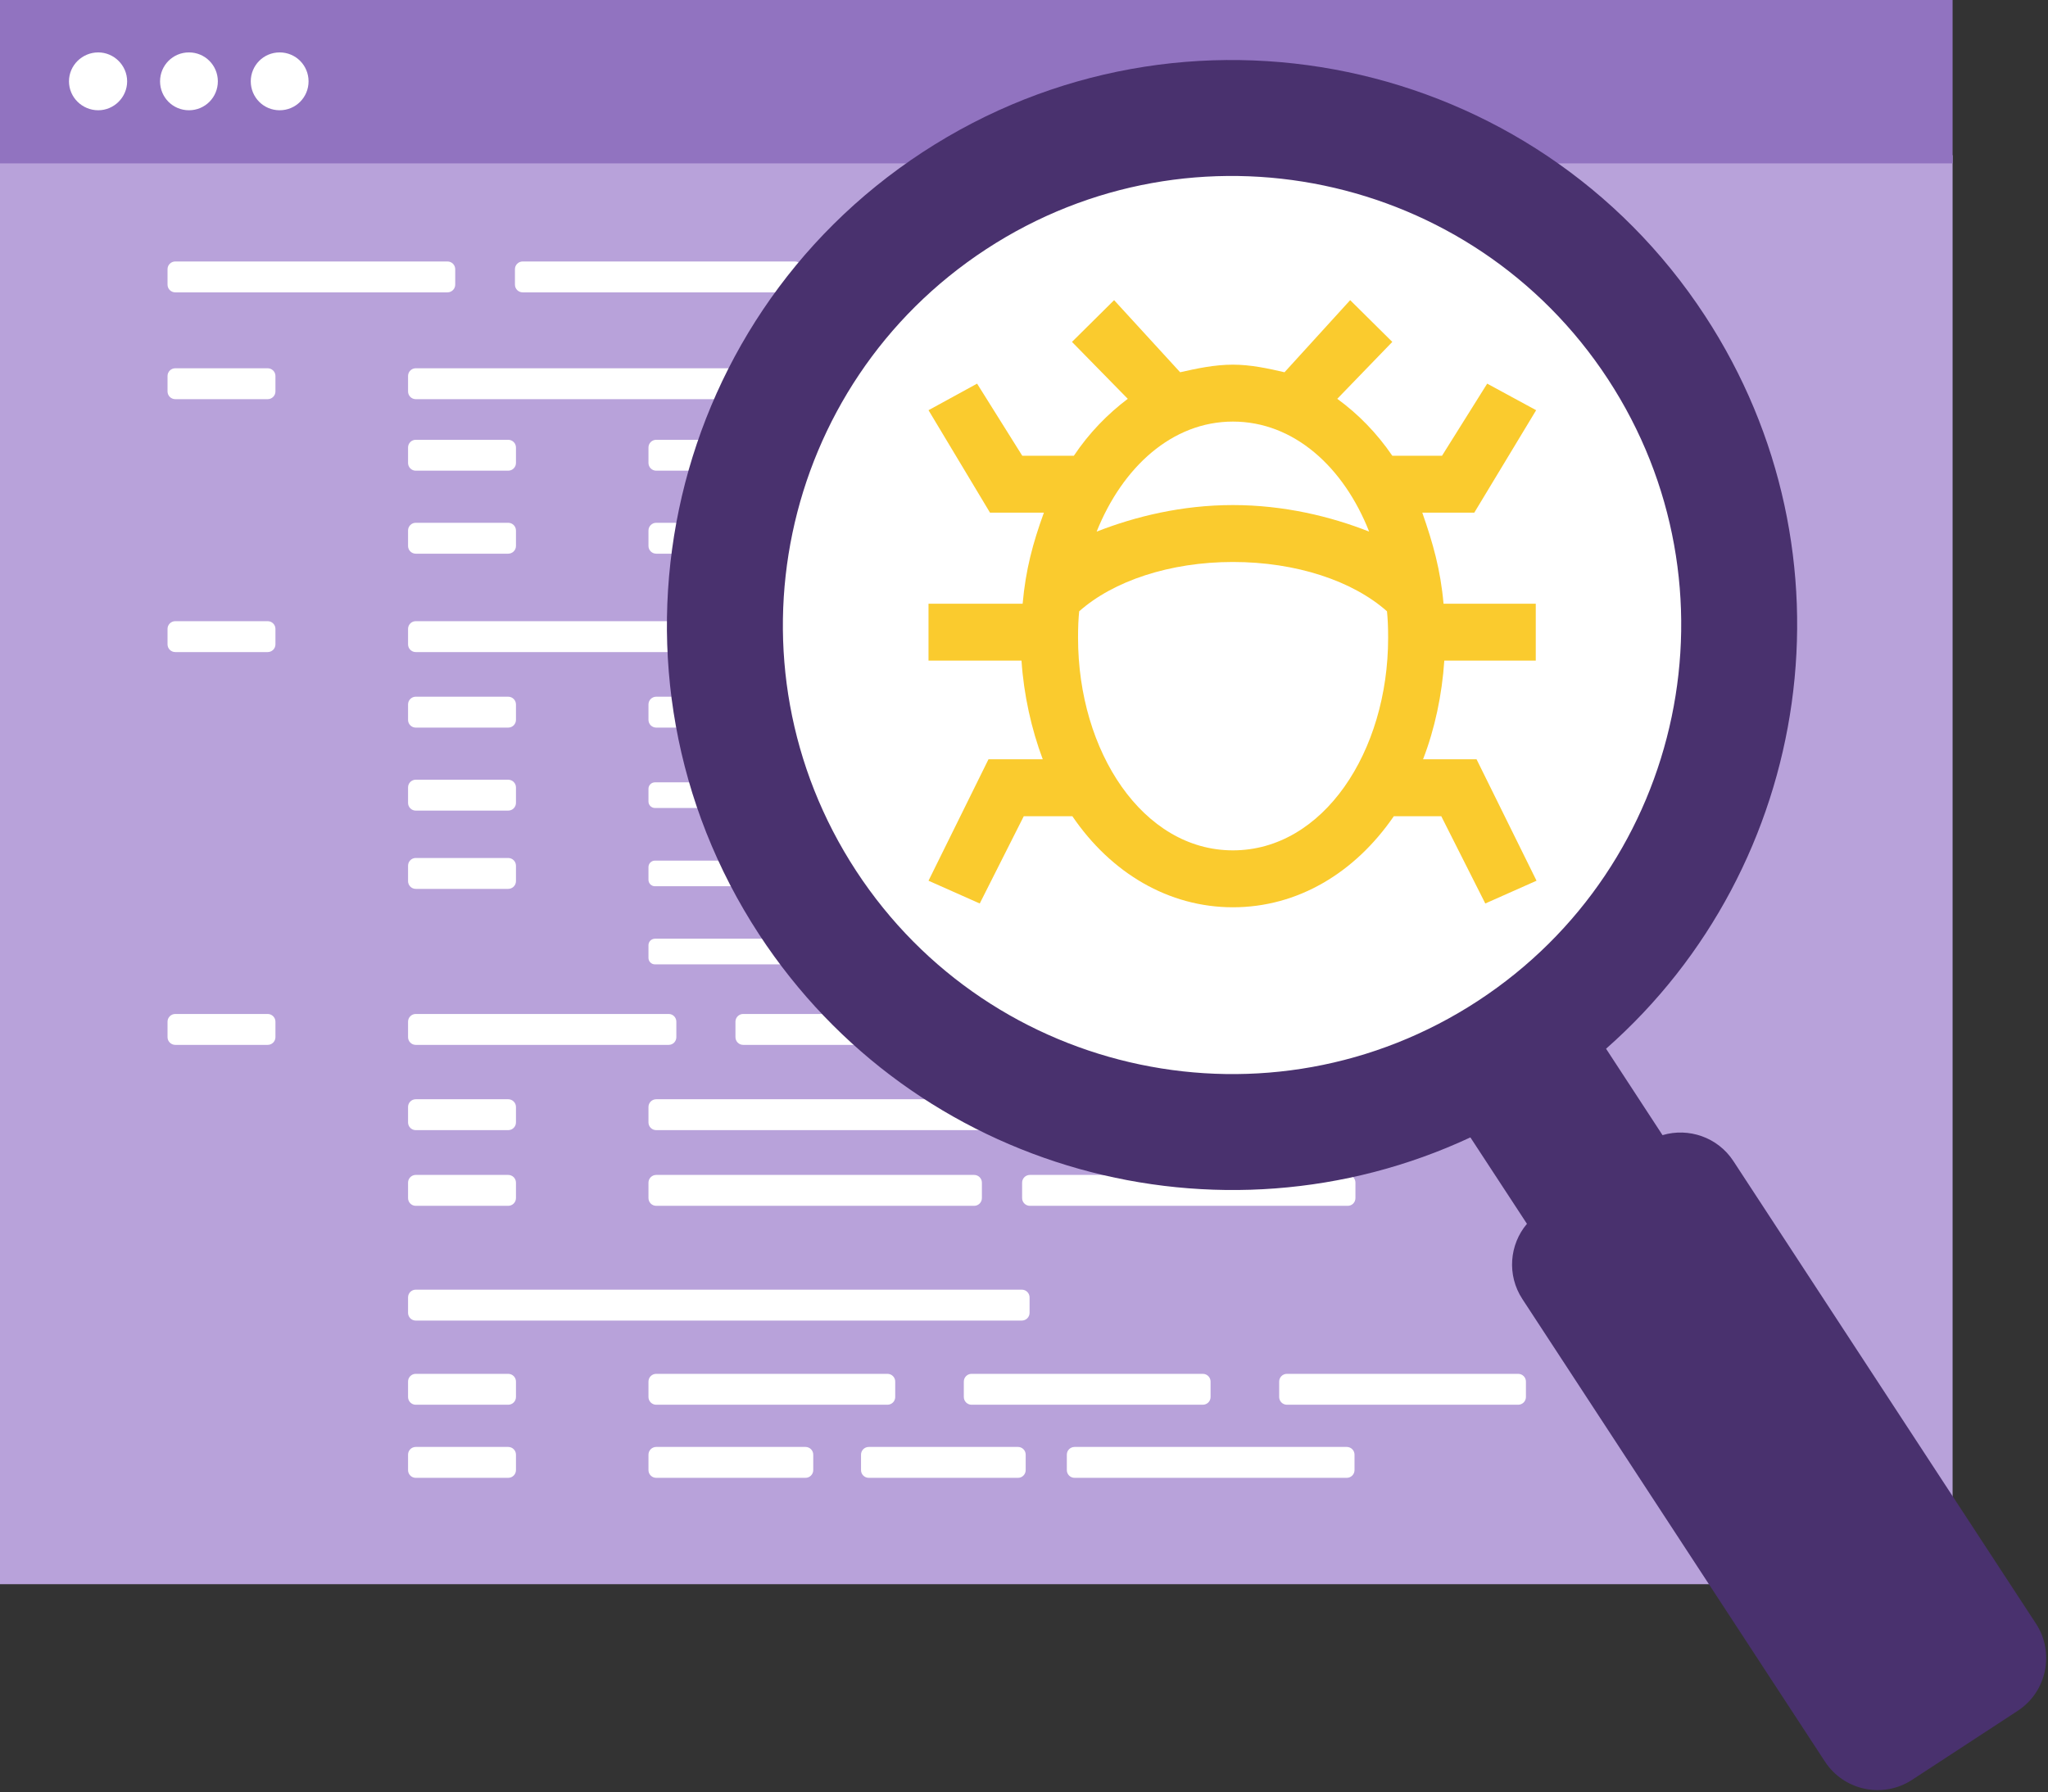
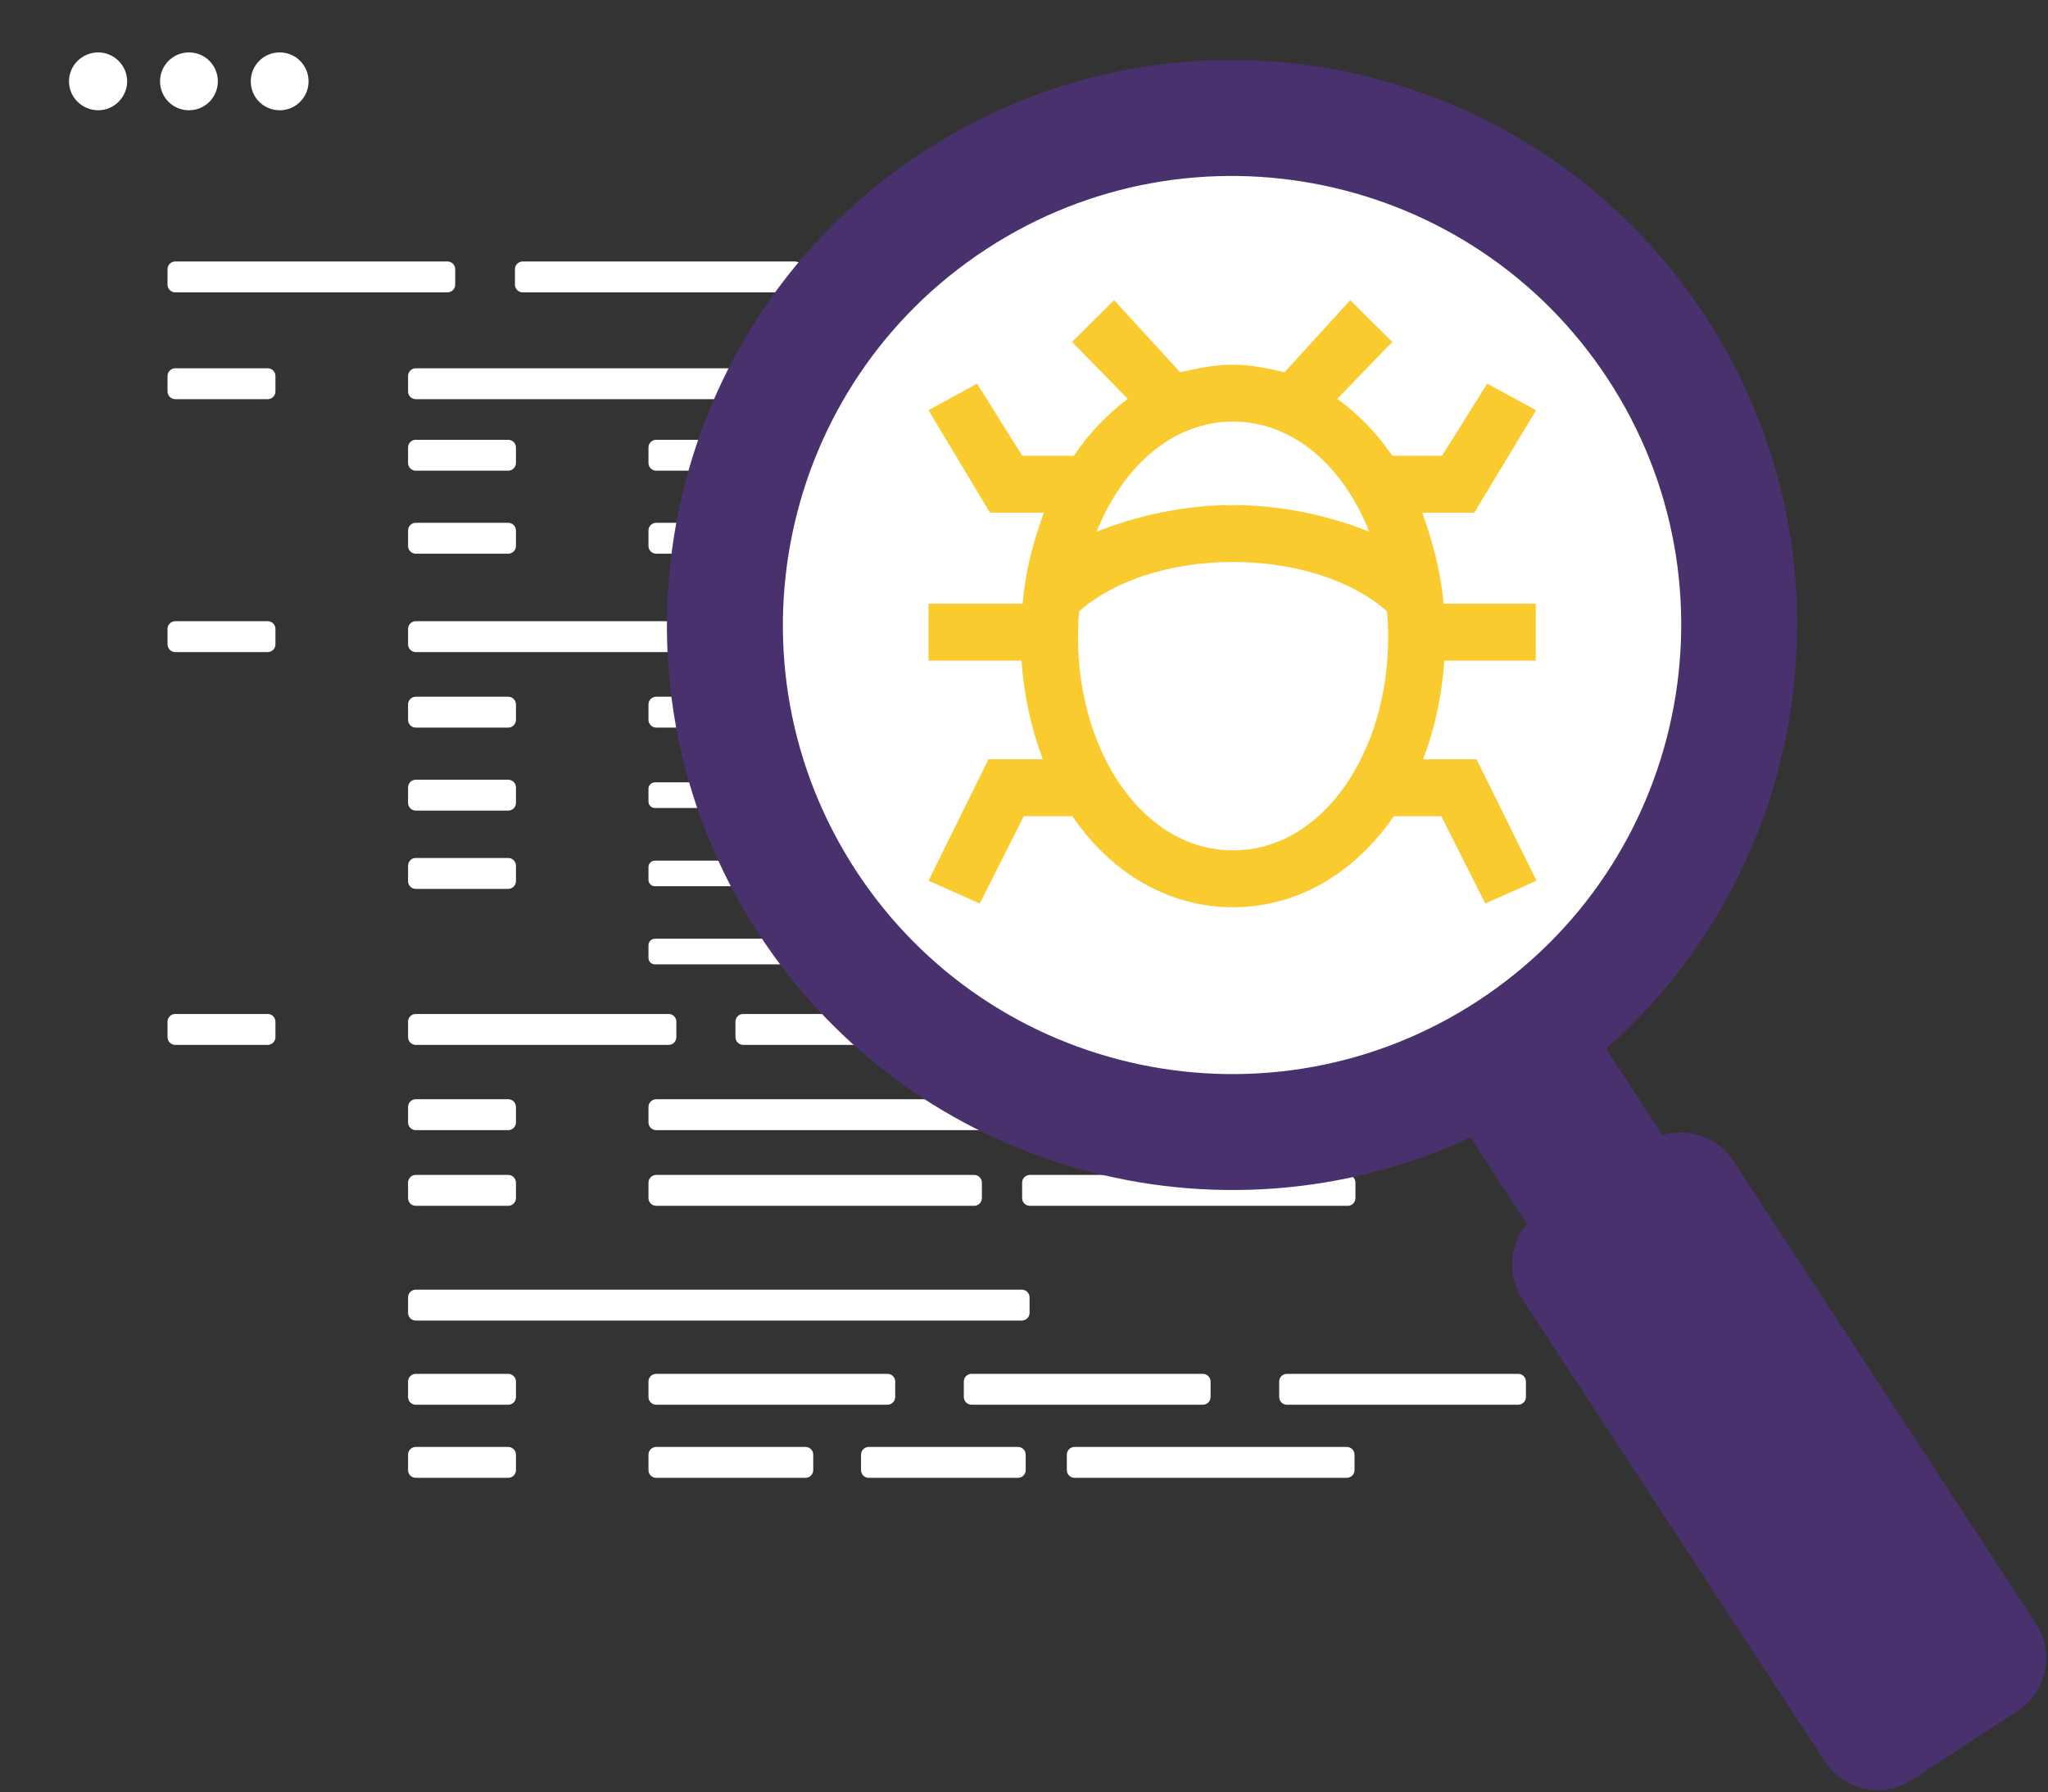
<svg xmlns="http://www.w3.org/2000/svg" width="100%" height="100%" viewBox="0 0 658 576" version="1.1" xml:space="preserve" style="fill-rule:evenodd;clip-rule:evenodd;stroke-linejoin:round;stroke-miterlimit:2;">
  <rect x="0" y="0" width="658" height="576" fill="#333333" stroke="none" />
  <g transform="matrix(1,0,0,1,-10156.8,-5277.54)">
    <g transform="matrix(0.328,0,0,0.328,6825.24,3529.88)">
      <g transform="matrix(-27.777,0,0,36.051,15758.1,-3150.94)">
-         <rect x="132.781" y="239.417" width="68.867" height="38.836" style="fill:rgb(184,162,218);fill-rule:nonzero;" />
-       </g>
+         </g>
      <path d="M10662.6,6753.45C10662.6,6749.28 10659.2,6745.89 10655,6745.89L10564.4,6745.89C10560.3,6745.89 10556.9,6749.28 10556.9,6753.45L10556.9,6768.59C10556.9,6772.77 10560.3,6776.16 10564.4,6776.16L10655,6776.16C10659.2,6776.16 10662.6,6772.77 10662.6,6768.59L10662.6,6753.45ZM10953.8,6753.45C10953.8,6749.28 10950.4,6745.89 10946.2,6745.89L10800,6745.89C10795.8,6745.89 10792.4,6749.28 10792.4,6753.45L10792.4,6768.59C10792.4,6772.77 10795.8,6776.16 10800,6776.16L10946.2,6776.16C10950.4,6776.16 10953.8,6772.77 10953.8,6768.59L10953.8,6753.45ZM11484,6753.45C11484,6749.28 11480.6,6745.89 11476.4,6745.89L11209.8,6745.89C11205.6,6745.89 11202.2,6749.28 11202.2,6753.45L11202.2,6768.59C11202.2,6772.77 11205.6,6776.16 11209.8,6776.16L11476.4,6776.16C11480.6,6776.16 11484,6772.77 11484,6768.59L11484,6753.45ZM11161.9,6753.45C11161.9,6749.28 11158.5,6745.89 11154.4,6745.89L11008.2,6745.89C11004,6745.89 11000.6,6749.28 11000.6,6753.45L11000.6,6768.59C11000.6,6772.77 11004,6776.16 11008.2,6776.16L11154.4,6776.16C11158.5,6776.16 11161.9,6772.77 11161.9,6768.59L11161.9,6753.45ZM10662.6,6681.83C10662.6,6677.66 10659.2,6674.27 10655,6674.27L10564.4,6674.27C10560.3,6674.27 10556.9,6677.66 10556.9,6681.83L10556.9,6696.97C10556.9,6701.15 10560.3,6704.54 10564.4,6704.54L10655,6704.54C10659.2,6704.54 10662.6,6701.15 10662.6,6696.97L10662.6,6681.83ZM11651.9,6681.83C11651.9,6677.66 11648.5,6674.27 11644.3,6674.27L11417.8,6674.27C11413.6,6674.27 11410.2,6677.66 11410.2,6681.83L11410.2,6696.97C11410.2,6701.15 11413.6,6704.54 11417.8,6704.54L11644.3,6704.54C11648.5,6704.54 11651.9,6701.15 11651.9,6696.97L11651.9,6681.83ZM11343,6681.83C11343,6677.66 11339.6,6674.27 11335.4,6674.27L11108.9,6674.27C11104.7,6674.27 11101.3,6677.66 11101.3,6681.83L11101.3,6696.97C11101.3,6701.15 11104.7,6704.54 11108.9,6704.54L11335.4,6704.54C11339.6,6704.54 11343,6701.15 11343,6696.97L11343,6681.83ZM11034.1,6681.83C11034.1,6677.66 11030.7,6674.27 11026.5,6674.27L10800,6674.27C10795.8,6674.27 10792.4,6677.66 10792.4,6681.83L10792.4,6696.97C10792.4,6701.15 10795.8,6704.54 10800,6704.54L11026.5,6704.54C11030.7,6704.54 11034.1,6701.15 11034.1,6696.97L11034.1,6681.83ZM11165.7,6599.37C11165.7,6595.19 11162.3,6591.8 11158.1,6591.8L10564.4,6591.8C10560.3,6591.8 10556.9,6595.19 10556.9,6599.37L10556.9,6614.51C10556.9,6618.68 10560.3,6622.07 10564.4,6622.07L11158.1,6622.07C11162.3,6622.07 11165.7,6618.68 11165.7,6614.51L11165.7,6599.37ZM10662.6,6486.95C10662.6,6482.77 10659.2,6479.38 10655,6479.38L10564.4,6479.38C10560.3,6479.38 10556.9,6482.77 10556.9,6486.95L10556.9,6502.08C10556.9,6506.26 10560.3,6509.65 10564.4,6509.65L10655,6509.65C10659.2,6509.65 10662.6,6506.26 10662.6,6502.08L10662.6,6486.95ZM11119,6486.95C11119,6482.77 11115.6,6479.38 11111.4,6479.38L10800,6479.38C10795.8,6479.38 10792.4,6482.77 10792.4,6486.95L10792.4,6502.08C10792.4,6506.26 10795.8,6509.65 10800,6509.65L11111.4,6509.65C11115.6,6509.65 11119,6506.26 11119,6502.08L11119,6486.95ZM11484.9,6486.95C11484.9,6482.77 11481.6,6479.38 11477.4,6479.38L11166,6479.38C11161.8,6479.38 11158.4,6482.77 11158.4,6486.95L11158.4,6502.08C11158.4,6506.26 11161.8,6509.65 11166,6509.65L11477.4,6509.65C11481.6,6509.65 11484.9,6506.26 11484.9,6502.08L11484.9,6486.95ZM10662.6,6412.8C10662.6,6408.62 10659.2,6405.23 10655,6405.23L10564.4,6405.23C10560.3,6405.23 10556.9,6408.62 10556.9,6412.8L10556.9,6427.94C10556.9,6432.11 10560.3,6435.5 10564.4,6435.5L10655,6435.5C10659.2,6435.5 10662.6,6432.11 10662.6,6427.94L10662.6,6412.8ZM11761.3,6412.8C11761.3,6408.62 11757.9,6405.23 11753.7,6405.23L10800,6405.23C10795.8,6405.23 10792.4,6408.62 10792.4,6412.8L10792.4,6427.94C10792.4,6432.11 10795.8,6435.5 10800,6435.5L11753.7,6435.5C11757.9,6435.5 11761.3,6432.11 11761.3,6427.94L11761.3,6412.8ZM10427,6329.26C10427,6325.08 10423.6,6321.69 10419.4,6321.69L10328.9,6321.69C10324.7,6321.69 10321.3,6325.08 10321.3,6329.26L10321.3,6344.39C10321.3,6348.57 10324.7,6351.96 10328.9,6351.96L10419.4,6351.96C10423.6,6351.96 10427,6348.57 10427,6344.39L10427,6329.26ZM10819.7,6329.26C10819.7,6325.08 10816.4,6321.69 10812.2,6321.69L10564.4,6321.69C10560.3,6321.69 10556.9,6325.08 10556.9,6329.26L10556.9,6344.39C10556.9,6348.57 10560.3,6351.96 10564.4,6351.96L10812.2,6351.96C10816.4,6351.96 10819.7,6348.57 10819.7,6344.39L10819.7,6329.26ZM11140.5,6329.26C11140.5,6325.08 11137.1,6321.69 11132.9,6321.69L10885.1,6321.69C10881,6321.69 10877.6,6325.08 10877.6,6329.26L10877.6,6344.39C10877.6,6348.57 10881,6351.96 10885.1,6351.96L11132.9,6351.96C11137.1,6351.96 11140.5,6348.57 11140.5,6344.39L11140.5,6329.26ZM11045.3,6254.24C11045.3,6250.77 11042.5,6247.96 11039,6247.96L10798.7,6247.96C10795.3,6247.96 10792.4,6250.77 10792.4,6254.24L10792.4,6266.8C10792.4,6270.27 10795.3,6273.08 10798.7,6273.08L11039,6273.08C11042.5,6273.08 11045.3,6270.27 11045.3,6266.8L11045.3,6254.24ZM10662.6,6176.42C10662.6,6172.24 10659.2,6168.85 10655,6168.85L10564.4,6168.85C10560.3,6168.85 10556.9,6172.24 10556.9,6176.42L10556.9,6191.56C10556.9,6195.73 10560.3,6199.12 10564.4,6199.12L10655,6199.12C10659.2,6199.12 10662.6,6195.73 10662.6,6191.56L10662.6,6176.42ZM11055.3,6177.71C11055.3,6174.24 11052.5,6171.43 11049,6171.43L10798.7,6171.43C10795.3,6171.43 10792.4,6174.24 10792.4,6177.71L10792.4,6190.27C10792.4,6193.74 10795.3,6196.55 10798.7,6196.55L11049,6196.55C11052.5,6196.55 11055.3,6193.74 11055.3,6190.27L11055.3,6177.71ZM11358.4,6177.71C11358.4,6174.24 11355.6,6171.43 11352.1,6171.43L11101.8,6171.43C11098.4,6171.43 11095.6,6174.24 11095.6,6177.71L11095.6,6190.27C11095.6,6193.74 11098.4,6196.55 11101.8,6196.55L11352.1,6196.55C11355.6,6196.55 11358.4,6193.74 11358.4,6190.27L11358.4,6177.71ZM11661.5,6177.71C11661.5,6174.24 11658.7,6171.43 11655.3,6171.43L11405,6171.43C11401.5,6171.43 11398.7,6174.24 11398.7,6177.71L11398.7,6190.27C11398.7,6193.74 11401.5,6196.55 11405,6196.55L11655.3,6196.55C11658.7,6196.55 11661.5,6193.74 11661.5,6190.27L11661.5,6177.71ZM10662.6,6099.73C10662.6,6095.55 10659.2,6092.16 10655,6092.16L10564.4,6092.16C10560.3,6092.16 10556.9,6095.55 10556.9,6099.73L10556.9,6114.87C10556.9,6119.04 10560.3,6122.43 10564.4,6122.43L10655,6122.43C10659.2,6122.43 10662.6,6119.04 10662.6,6114.87L10662.6,6099.73ZM11227,6101.02C11227,6097.55 11224.2,6094.74 11220.7,6094.74L10798.7,6094.74C10795.3,6094.74 10792.4,6097.55 10792.4,6101.02L10792.4,6113.58C10792.4,6117.05 10795.3,6119.86 10798.7,6119.86L11220.7,6119.86C11224.2,6119.86 11227,6117.05 11227,6113.58L11227,6101.02ZM10662.6,6018.41C10662.6,6014.23 10659.2,6010.84 10655,6010.84L10564.4,6010.84C10560.3,6010.84 10556.9,6014.23 10556.9,6018.41L10556.9,6033.55C10556.9,6037.72 10560.3,6041.11 10564.4,6041.11L10655,6041.11C10659.2,6041.11 10662.6,6037.72 10662.6,6033.55L10662.6,6018.41ZM10965.5,6018.41C10965.5,6014.23 10962.1,6010.84 10958,6010.84L10800,6010.84C10795.8,6010.84 10792.4,6014.23 10792.4,6018.41L10792.4,6033.55C10792.4,6037.72 10795.8,6041.11 10800,6041.11L10958,6041.11C10962.1,6041.11 10965.5,6037.72 10965.5,6033.55L10965.5,6018.41ZM11182.1,6018.41C11182.1,6014.23 11178.7,6010.84 11174.5,6010.84L11016.6,6010.84C11012.4,6010.84 11009,6014.23 11009,6018.41L11009,6033.55C11009,6037.72 11012.4,6041.11 11016.6,6041.11L11174.5,6041.11C11178.7,6041.11 11182.1,6037.72 11182.1,6033.55L11182.1,6018.41ZM11488.5,6018.41C11488.5,6014.23 11485.1,6010.84 11480.9,6010.84L11233.2,6010.84C11229,6010.84 11225.6,6014.23 11225.6,6018.41L11225.6,6033.55C11225.6,6037.72 11229,6041.11 11233.2,6041.11L11480.9,6041.11C11485.1,6041.11 11488.5,6037.72 11488.5,6033.55L11488.5,6018.41ZM10427,5944.41C10427,5940.23 10423.6,5936.84 10419.4,5936.84L10328.9,5936.84C10324.7,5936.84 10321.3,5940.23 10321.3,5944.41L10321.3,5959.55C10321.3,5963.72 10324.7,5967.11 10328.9,5967.11L10419.4,5967.11C10423.6,5967.11 10427,5963.72 10427,5959.55L10427,5944.41ZM11202.2,5944.41C11202.2,5940.23 11198.9,5936.84 11194.7,5936.84L10909.3,5936.84C10905.1,5936.84 10901.7,5940.23 10901.7,5944.41L10901.7,5959.55C10901.7,5963.72 10905.1,5967.11 10909.3,5967.11L11194.7,5967.11C11198.9,5967.11 11202.2,5963.72 11202.2,5959.55L11202.2,5944.41ZM10857.4,5944.41C10857.4,5940.23 10854,5936.84 10849.9,5936.84L10564.4,5936.84C10560.3,5936.84 10556.9,5940.23 10556.9,5944.41L10556.9,5959.55C10556.9,5963.72 10560.3,5967.11 10564.4,5967.11L10849.9,5967.11C10854,5967.11 10857.4,5963.72 10857.4,5959.55L10857.4,5944.41ZM10662.6,5848.01C10662.6,5843.83 10659.2,5840.44 10655,5840.44L10564.4,5840.44C10560.3,5840.44 10556.9,5843.83 10556.9,5848.01L10556.9,5863.14C10556.9,5867.32 10560.3,5870.71 10564.4,5870.71L10655,5870.71C10659.2,5870.71 10662.6,5867.32 10662.6,5863.14L10662.6,5848.01ZM11221.6,5848.01C11221.6,5843.83 11218.2,5840.44 11214,5840.44L10800,5840.44C10795.8,5840.44 10792.4,5843.83 10792.4,5848.01L10792.4,5863.14C10792.4,5867.32 10795.8,5870.71 10800,5870.71L11214,5870.71C11218.2,5870.71 11221.6,5867.32 11221.6,5863.14L11221.6,5848.01ZM10662.6,5766.69C10662.6,5762.51 10659.2,5759.12 10655,5759.12L10564.4,5759.12C10560.3,5759.12 10556.9,5762.51 10556.9,5766.69L10556.9,5781.82C10556.9,5786 10560.3,5789.39 10564.4,5789.39L10655,5789.39C10659.2,5789.39 10662.6,5786 10662.6,5781.82L10662.6,5766.69ZM11008,5766.69C11008,5762.51 11004.6,5759.12 11000.5,5759.12L10800,5759.12C10795.8,5759.12 10792.4,5762.51 10792.4,5766.69L10792.4,5781.82C10792.4,5786 10795.8,5789.39 10800,5789.39L11000.5,5789.39C11004.6,5789.39 11008,5786 11008,5781.82L11008,5766.69ZM11533.8,5766.69C11533.8,5762.51 11530.4,5759.12 11526.2,5759.12L11325.8,5759.12C11321.6,5759.12 11318.2,5762.51 11318.2,5766.69L11318.2,5781.82C11318.2,5786 11321.6,5789.39 11325.8,5789.39L11526.2,5789.39C11530.4,5789.39 11533.8,5786 11533.8,5781.82L11533.8,5766.69ZM11270.9,5766.69C11270.9,5762.51 11267.5,5759.12 11263.3,5759.12L11062.9,5759.12C11058.7,5759.12 11055.3,5762.51 11055.3,5766.69L11055.3,5781.82C11055.3,5786 11058.7,5789.39 11062.9,5789.39L11263.3,5789.39C11267.5,5789.39 11270.9,5786 11270.9,5781.82L11270.9,5766.69ZM10427,5696.62C10427,5692.44 10423.6,5689.05 10419.4,5689.05L10328.9,5689.05C10324.7,5689.05 10321.3,5692.44 10321.3,5696.62L10321.3,5711.76C10321.3,5715.93 10324.7,5719.32 10328.9,5719.32L10419.4,5719.32C10423.6,5719.32 10427,5715.93 10427,5711.76L10427,5696.62ZM10901.7,5696.62C10901.7,5692.44 10898.3,5689.05 10894.1,5689.05L10564.4,5689.05C10560.3,5689.05 10556.9,5692.44 10556.9,5696.62L10556.9,5711.76C10556.9,5715.93 10560.3,5719.32 10564.4,5719.32L10894.1,5719.32C10898.3,5719.32 10901.7,5715.93 10901.7,5711.76L10901.7,5696.62ZM11287.9,5696.62C11287.9,5692.44 11284.5,5689.05 11280.3,5689.05L10950.6,5689.05C10946.5,5689.05 10943.1,5692.44 10943.1,5696.62L10943.1,5711.76C10943.1,5715.93 10946.5,5719.32 10950.6,5719.32L11280.3,5719.32C11284.5,5719.32 11287.9,5715.93 11287.9,5711.76L11287.9,5696.62ZM10603.1,5591.98C10603.1,5587.8 10599.7,5584.41 10595.5,5584.41L10328.9,5584.41C10324.7,5584.41 10321.3,5587.8 10321.3,5591.98L10321.3,5607.11C10321.3,5611.29 10324.7,5614.68 10328.9,5614.68L10595.5,5614.68C10599.7,5614.68 10603.1,5611.29 10603.1,5607.11L10603.1,5591.98ZM10943.3,5591.98C10943.3,5587.8 10940,5584.41 10935.8,5584.41L10669.2,5584.41C10665,5584.41 10661.6,5587.8 10661.6,5591.98L10661.6,5607.11C10661.6,5611.29 10665,5614.68 10669.2,5614.68L10935.8,5614.68C10940,5614.68 10943.3,5611.29 10943.3,5607.11L10943.3,5591.98ZM11158.3,5591.98C11158.3,5587.8 11154.9,5584.41 11150.7,5584.41L11004.5,5584.41C11000.4,5584.41 10997,5587.8 10997,5591.98L10997,5607.11C10997,5611.29 11000.4,5614.68 11004.5,5614.68L11150.7,5614.68C11154.9,5614.68 11158.3,5611.29 11158.3,5607.11L11158.3,5591.98Z" style="fill:white;fill-rule:nonzero;" />
      <g transform="matrix(-27.777,0,0,4.126,15758.1,4340.22)">
-         <rect x="132.781" y="239.417" width="68.867" height="38.836" style="fill:rgb(145,115,192);fill-rule:nonzero;" />
-       </g>
+         </g>
      <g transform="matrix(35.828,0,0,35.828,-55380.6,-22473.5)">
        <path d="M1831.92,777.411C1832.35,777.411 1832.71,777.766 1832.71,778.202C1832.71,778.639 1832.35,778.993 1831.92,778.993C1831.48,778.993 1831.12,778.639 1831.12,778.202C1831.12,777.766 1831.48,777.411 1831.92,777.411ZM1836.88,777.411C1837.32,777.411 1837.67,777.766 1837.67,778.202C1837.67,778.639 1837.32,778.993 1836.88,778.993C1836.44,778.993 1836.09,778.639 1836.09,778.202C1836.09,777.766 1836.44,777.411 1836.88,777.411ZM1834.4,777.411C1834.84,777.411 1835.19,777.766 1835.19,778.202C1835.19,778.639 1834.84,778.993 1834.4,778.993C1833.96,778.993 1833.61,778.639 1833.61,778.202C1833.61,777.766 1833.96,777.411 1834.4,777.411Z" style="fill:white;fill-rule:nonzero;" />
      </g>
      <g transform="matrix(15.845,-10.363,10.363,15.845,-58519,22755.9)">
        <circle cx="3575.24" cy="1277.1" r="26.24" style="fill:white;fill-rule:nonzero;" />
      </g>
      <g transform="matrix(37.177,0,0,37.177,-221697,-502446)">
        <path d="M6267.59,13668.1C6268.03,13668 6268.5,13667.9 6268.98,13667.9C6269.45,13667.9 6269.91,13668 6270.34,13668.1L6272.07,13666.2L6273.18,13667.3L6271.73,13668.8C6272.28,13669.2 6272.77,13669.7 6273.18,13670.3L6274.49,13670.3L6275.68,13668.4L6276.97,13669.1L6275.34,13671.8L6273.97,13671.8C6274.25,13672.6 6274.45,13673.3 6274.53,13674.2L6276.96,13674.2L6276.96,13675.7L6274.55,13675.7C6274.49,13676.6 6274.3,13677.5 6273.99,13678.3L6275.4,13678.3L6276.98,13681.5L6275.63,13682.1L6274.47,13679.8L6273.22,13679.8C6272.19,13681.3 6270.68,13682.2 6268.98,13682.2C6267.29,13682.2 6265.77,13681.3 6264.75,13679.8L6263.47,13679.8L6262.31,13682.1L6260.96,13681.5L6262.54,13678.3L6263.97,13678.3C6263.67,13677.5 6263.47,13676.6 6263.41,13675.7L6260.96,13675.7L6260.96,13674.2L6263.44,13674.2C6263.52,13673.3 6263.71,13672.6 6264,13671.8L6262.58,13671.8L6260.96,13669.1L6262.24,13668.4L6263.43,13670.3L6264.79,13670.3C6265.19,13669.7 6265.68,13669.2 6266.21,13668.8L6264.74,13667.3L6265.85,13666.2L6267.59,13668.1ZM6273.04,13674.4C6272.14,13673.6 6270.65,13673.1 6268.98,13673.1C6267.32,13673.1 6265.83,13673.6 6264.93,13674.4C6264.91,13674.6 6264.9,13674.8 6264.9,13675.1C6264.9,13678.1 6266.61,13680.7 6268.98,13680.7C6271.36,13680.7 6273.07,13678.1 6273.07,13675.1C6273.07,13674.8 6273.06,13674.6 6273.04,13674.4ZM6272.57,13672.3C6271.9,13670.6 6270.59,13669.4 6268.98,13669.4C6267.38,13669.4 6266.07,13670.6 6265.39,13672.3C6266.41,13671.9 6267.64,13671.6 6268.98,13671.6C6270.32,13671.6 6271.56,13671.9 6272.57,13672.3Z" style="fill:rgb(250,203,46);fill-rule:nonzero;" />
      </g>
      <path d="M11597.5,6442.62L11652.9,6527.28C11635.7,6547.59 11633.1,6577.57 11648.4,6600.96L11944.8,7054.16C11963.4,7082.68 12001.7,7090.69 12030.2,7072.03L12133.6,7004.45C12162.1,6985.8 12170.1,6947.5 12151.5,6918.98L11855.1,6465.79C11839.8,6442.39 11811.2,6432.8 11785.7,6440.4L11730.4,6355.74C11933.6,6176.78 11979.8,5870.74 11827.3,5637.59C11660.1,5381.88 11316.7,5310.06 11061,5477.3C10805.3,5644.55 10733.5,5987.93 10900.7,6243.63C11053.2,6476.78 11352.1,6557.06 11597.5,6442.62ZM11123.2,5572.37C11326.4,5439.45 11599.3,5496.53 11732.3,5699.77C11865.2,5903 11808.1,6175.92 11604.9,6308.85C11401.6,6441.77 11128.7,6384.69 10995.8,6181.45C10862.9,5978.22 10919.9,5705.3 11123.2,5572.37Z" style="fill:rgb(73,49,110);fill-rule:nonzero;" />
    </g>
  </g>
</svg>